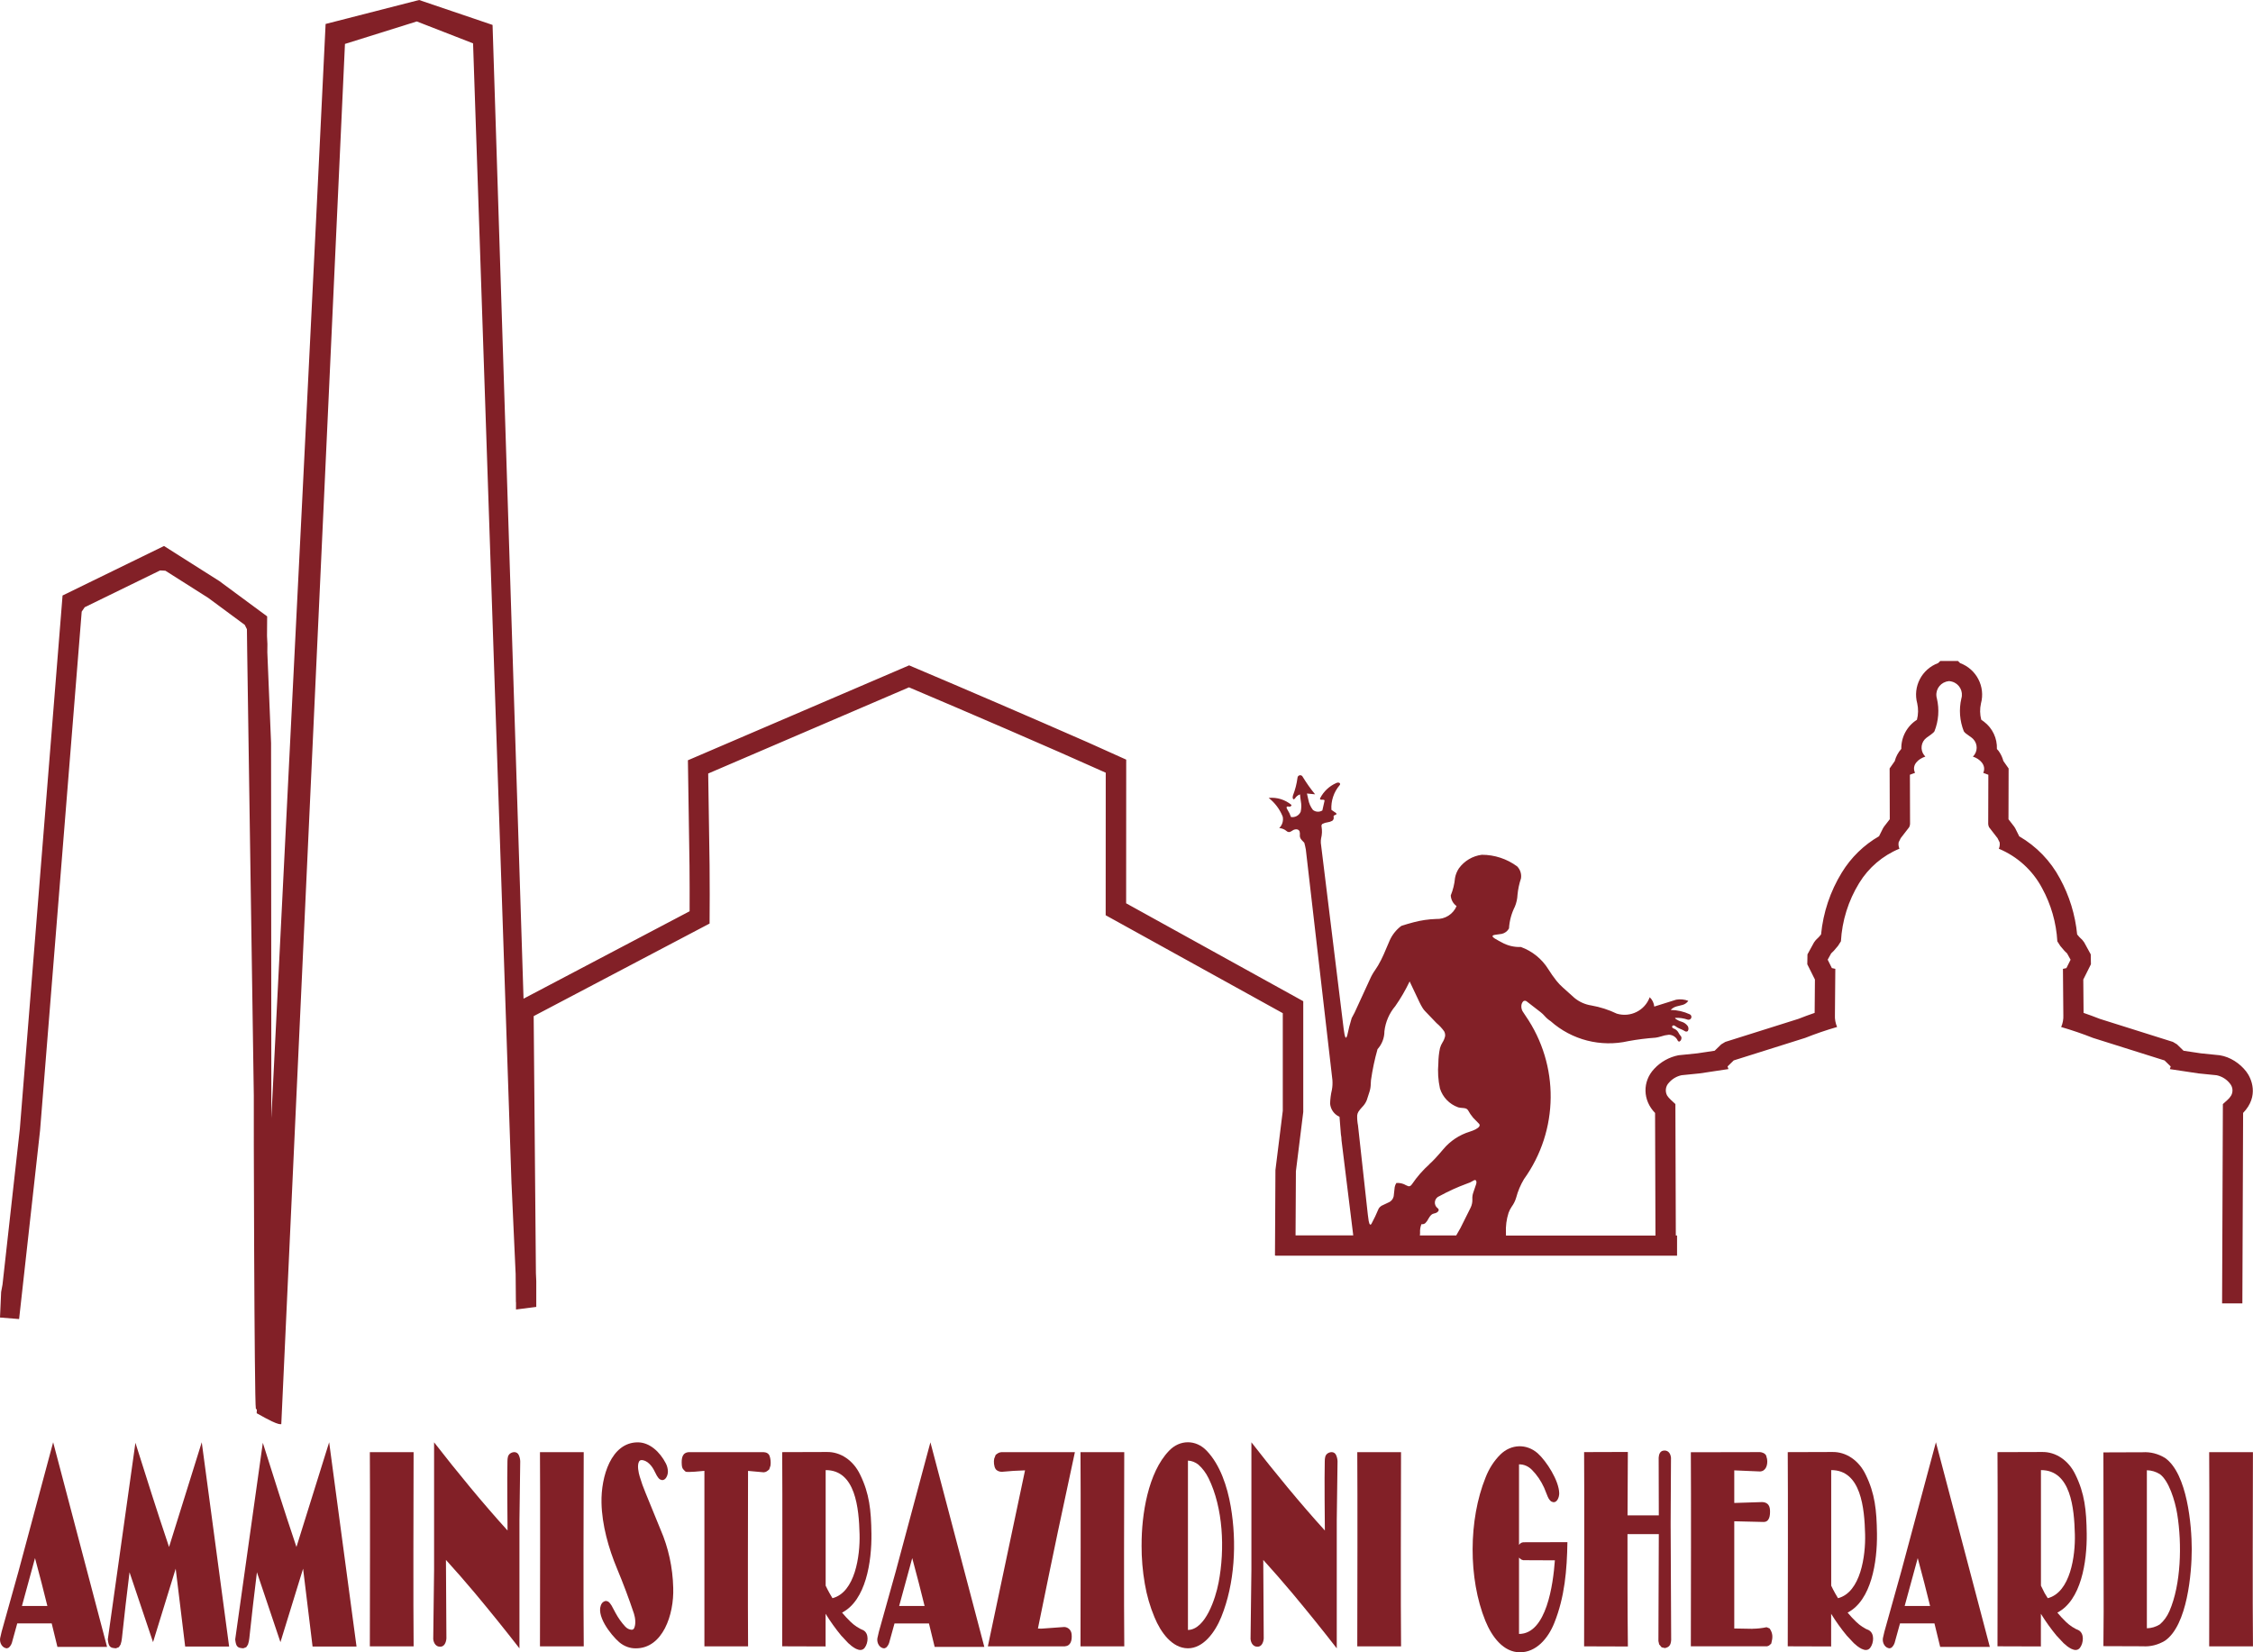
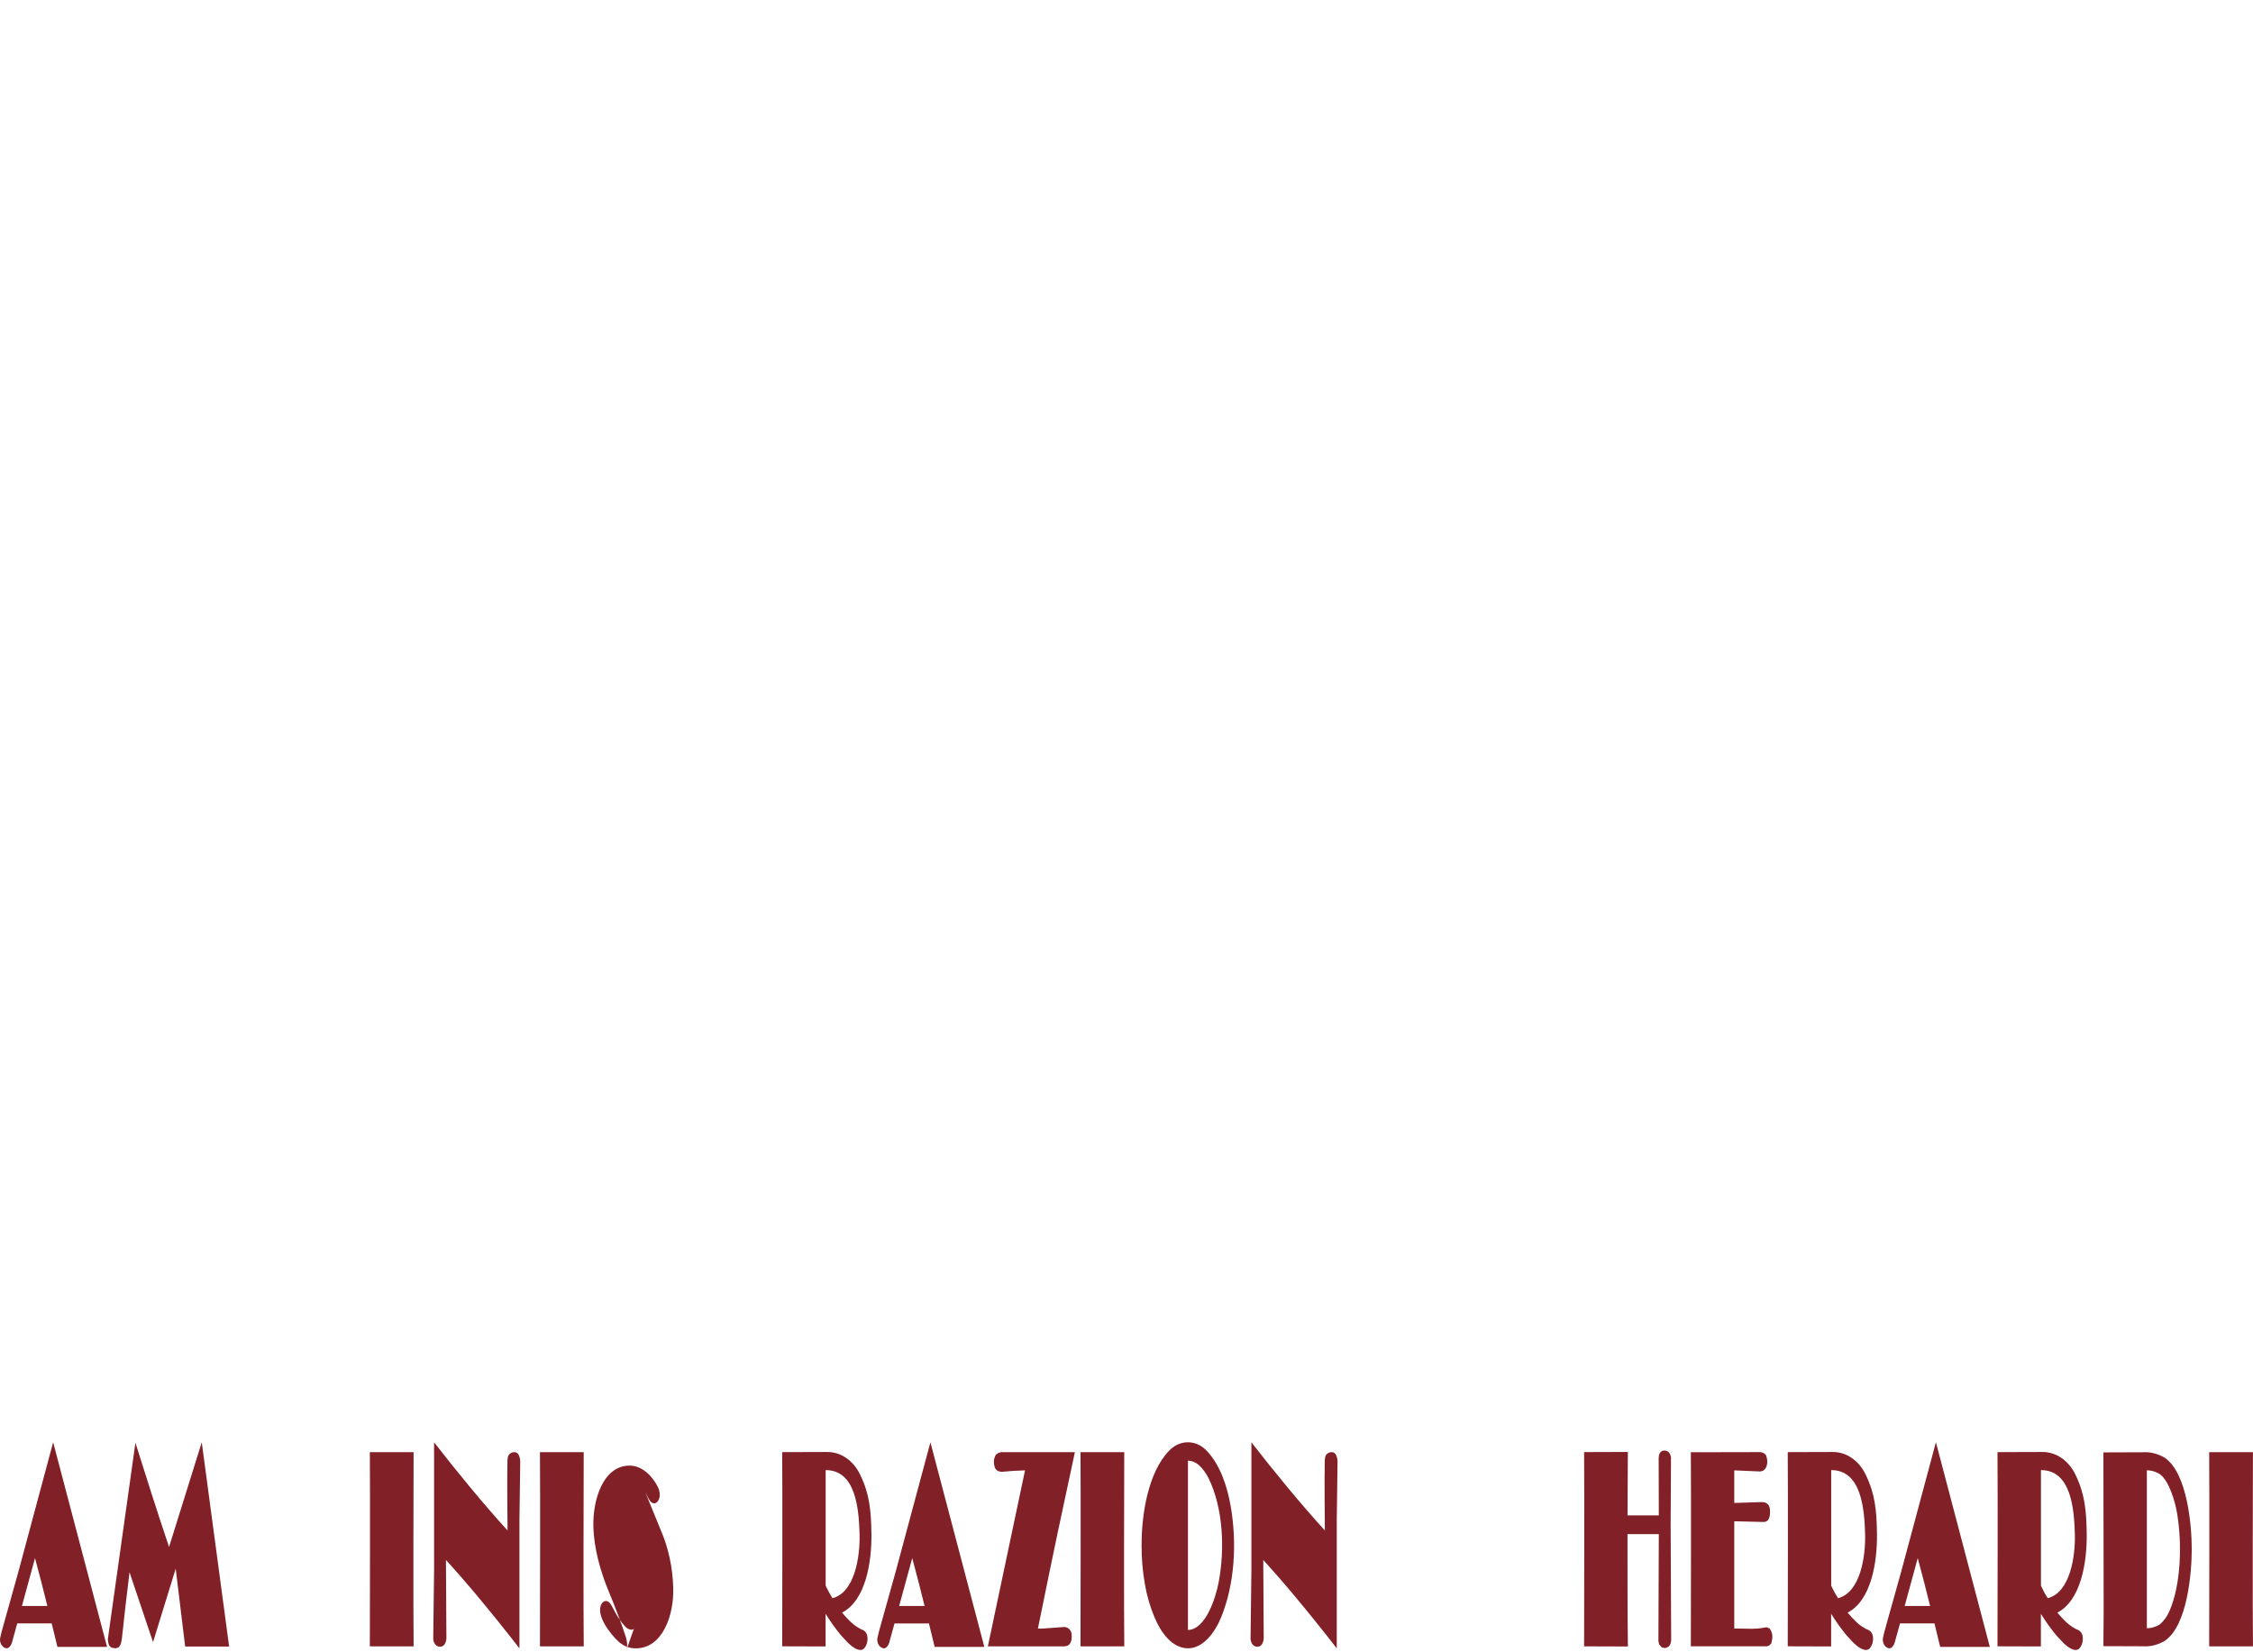
<svg xmlns="http://www.w3.org/2000/svg" id="Livello_1" viewBox="0 0 634.51 465.3">
  <defs>
    <style>.cls-1{fill:#822027;fill-rule:evenodd;}</style>
  </defs>
-   <path class="cls-1" d="M402.58,327.85c-1.84,1.65-3.48,3.52-4.87,5.56-.13,.2-.29,.38-.48,.53-.18,.12-.39,.16-.6,.11-.43-.16-.84-.35-1.24-.57-.67-.27-1.4-.39-2.13-.34-.23,.35-.39,.74-.47,1.16l-.29,2.59c-.08,.33-.21,.64-.4,.91-.2,.27-.45,.49-.73,.67l-2.32,1.1c-.34,.22-.62,.51-.81,.86-.59,1.43-1.26,2.83-1.99,4.19-.05,.09-.12,.17-.21,.23-.06,.04-.14,.03-.19,0-.1-.1-.17-.22-.22-.36-.07-.22-.13-.44-.17-.66-.1-.58-.18-1.17-.24-1.76-.03-.33-.07-.67-.11-1l-2.66-24.15c-.18-.92-.26-1.86-.23-2.8,.04-.36,.15-.7,.33-1.01,.3-.46,.65-.9,1.03-1.3,.57-.56,1.03-1.23,1.33-1.96l.77-2.38c.24-.74,.36-1.51,.36-2.28,0-.35,.03-.7,.07-1.04,.42-2.93,1.03-5.84,1.84-8.69,1.25-1.39,1.94-3.18,1.94-5.04,.3-2.62,1.37-5.09,3.07-7.1,1.54-2.2,2.88-4.52,4.03-6.94l2.78,5.87c.26,.56,.56,1.1,.89,1.63,.19,.31,.41,.59,.66,.85l3.25,3.39c.81,.68,1.53,1.45,2.14,2.31,.23,.42,.32,.89,.27,1.36-.14,.64-.39,1.25-.75,1.8-.3,.49-.54,1.02-.69,1.57-.3,1.4-.45,2.82-.46,4.25-.21,2.38-.06,4.78,.45,7.12,.77,2.46,2.66,4.42,5.09,5.29,.06,.02,.12,.04,.17,.05,.34,.08,.69,.12,1.04,.14,.33,.01,.66,.06,.98,.15,.25,.09,.46,.25,.61,.47,.41,.76,.9,1.47,1.45,2.13l1.64,1.68c.18,.17,.25,.43,.16,.66-.1,.19-.25,.36-.42,.5-.22,.17-.46,.32-.71,.45-.52,.26-1.06,.47-1.61,.64-2.93,.9-5.54,2.63-7.49,4.98-.75,.9-1.53,1.78-2.33,2.64-.5,.53-1.02,1.05-1.56,1.53Zm7.51,20.07h-10.22c.04-.26,.07-.53,.06-.79-.05-.82,.08-1.63,.39-2.39,.39,.07,.79-.04,1.1-.3,.35-.36,.64-.77,.86-1.22,.21-.39,.47-.76,.78-1.08,.24-.22,.54-.37,.86-.42,.27-.04,.53-.14,.76-.28,.21-.13,.38-.31,.48-.53,.07-.27-.06-.56-.31-.69-.57-.44-.85-1.16-.73-1.86s.61-1.3,1.29-1.53c2.44-1.34,4.98-2.5,7.59-3.46,.69-.21,1.35-.51,1.97-.9,.12-.08,.25-.14,.39-.16,.12,0,.24,.04,.32,.14,.09,.14,.13,.3,.13,.47,0,.2-.03,.4-.1,.59l-.8,2.36c-.2,.58-.29,1.2-.25,1.82,.04,.84-.13,1.67-.5,2.42l-2.84,5.69-1.22,2.14Zm-266.02-14.38l1.15,25.2,.07,7.95h.03v2.08l5.71-.73v-4.19s0-3.05,0-3.05l-.1-2.25-.22-25.01-.41-47.39,49.54-26.07c.05-5.47,.05-10.94,0-16.41l-.39-25.84,56.55-24.27c16.49,6.99,39.72,16.98,55.41,24.04l-.02,40.14,49.88,27.58v27.5l-2.07,16.68-.13,24.07h.16v.04h113.08v-5.68h-.35l-.12-37.02c-.74-.67-1.94-1.72-2.33-2.4-.64-1.19-.43-2.65,.51-3.61,.93-1.08,2.19-1.82,3.58-2.11l5.14-.52,8.04-1.21-.25-.74,1.74-1.7,20.13-6.34c2.94-1.17,5.94-2.2,8.98-3.07-.46-1.06-.67-2.21-.61-3.37l.11-13.01-.97-.21-1.18-2.36,.98-1.78,.74-.72,1.19-1.4,.82-1.28c.32-5.8,2.09-11.44,5.13-16.39,2.65-4.35,6.63-7.74,11.35-9.69-.25-.57-.33-1.2-.22-1.81l.58-1.16,2.38-3.08c.15-.29,.24-.61,.25-.93l-.04-13.85,1.44-.53c-1.05-2.27,1-3.97,2.91-4.58-.13-.12-.24-.25-.35-.39-1.18-1.54-.88-3.74,.67-4.91,.67-.49,1.94-1.3,2.24-1.82,1.17-2.93,1.41-6.15,.69-9.23-.07-.24-.12-.48-.14-.73-.2-2.09,1.35-3.95,3.45-4.15v-.02h.27v.02c.25,.02,.49,.07,.73,.14,2.03,.6,3.18,2.72,2.58,4.74-.72,3.08-.47,6.29,.69,9.23l.3,.37,.3,.26,1.64,1.19c.14,.11,.27,.22,.39,.35,1.35,1.39,1.32,3.61-.07,4.96,1.89,.58,3.9,2.41,2.91,4.58l1.44,.53-.04,13.85c.01,.33,.1,.64,.25,.93l2.38,3.08,.58,1.16c.11,.61,.03,1.24-.22,1.81,5.23,2.18,9.53,6.09,12.18,11.08,2.53,4.62,4,9.74,4.3,15l.82,1.28,1.19,1.4,.74,.72,.98,1.78-1.18,2.36-.97,.21,.11,13.01c.06,1.15-.15,2.31-.61,3.37,3.04,.88,6.04,1.91,8.98,3.07l20.13,6.34,1.74,1.7-.25,.74,8.04,1.21,5.14,.52c1.53,.32,2.9,1.19,3.83,2.44,.74,.94,.85,2.23,.26,3.28-.3,.5-.69,.95-1.14,1.33l-1.19,1.07-.22,56.13h5.71l.21-53.64c4.59-4.74,2.34-9.76,.89-11.64-1.79-2.32-4.53-4.14-7.48-4.6l-5.3-.54-4.88-.73-1.85-1.8-1.15-.69-20.57-6.48c-1.52-.6-3.05-1.16-4.59-1.69l-.08-9.39,2.15-4.31-.05-2.78-1.85-3.38-.51-.67-.85-.83-.62-.73c-.54-5.52-2.18-10.88-4.85-15.76-2.64-4.96-6.63-9.08-11.5-11.9l-.02-.1-1.07-2.14-.29-.46-1.61-2.08,.04-14.3-1.48-2.11c-.22-.82-.56-1.61-1.01-2.33-.22-.38-.49-.73-.81-1.04,.12-3-1.23-5.87-3.63-7.69l-.78-.56c-.39-1.5-.42-3.06-.08-4.57,1.29-4.74-1.26-9.67-5.88-11.38l-.59-.59h-5l-.59,.59c-4.62,1.71-7.18,6.64-5.88,11.38,.33,1.51,.3,3.08-.09,4.58-2.8,1.79-4.47,4.89-4.4,8.2-.88,.98-1.52,2.18-1.85,3.45l-1.44,2.06,.04,14.3-1.61,2.08-.29,.46-1.07,2.14-.02,.09c-4.31,2.48-7.93,6.01-10.52,10.25-3.25,5.29-5.25,11.25-5.84,17.43l-.62,.73-.85,.83-.51,.67-1.85,3.38-.05,2.78,2.15,4.31-.08,9.39c-1.54,.53-3.08,1.09-4.59,1.69l-20.57,6.48-1.15,.69-1.85,1.8-4.88,.73-5.31,.54c-2.63,.52-5.03,1.87-6.85,3.84-3.34,3.55-3.24,8.86,.26,12.41l.11,34.52h-42.1c.01-.23,0-.47-.01-.71-.1-1.93,.15-3.85,.74-5.69,.22-.6,.51-1.18,.87-1.71,.57-.77,1-1.64,1.27-2.56,.48-1.82,1.22-3.57,2.19-5.2,9.87-13.71,10.05-32.11,.46-46.01l-.81-1.23s-.06-.09-.08-.13c-.24-.48-.34-1.02-.29-1.55,.04-.45,.23-.87,.55-1.2,.3-.2,.7-.17,.97,.07l3.89,3.01c.41,.32,.79,.68,1.13,1.07,.49,.57,1.07,1.06,1.7,1.47,5.96,5.3,14.13,7.39,21.92,5.61,2.52-.46,5.06-.78,7.61-.96,.5-.07,.99-.18,1.47-.33,.74-.26,1.51-.42,2.29-.5,1.08,.02,2.06,.66,2.5,1.65,.08,.19,.29,.3,.5,.26,.21-.11,.37-.29,.45-.51,.11-.23,.13-.49,.08-.74-.03-.08-.07-.16-.13-.22-.29-.34-.53-.71-.74-1.11-.27-.49-.72-.87-1.25-1.06-.14-.04-.28-.12-.38-.23-.12-.12-.15-.3-.08-.45,.07-.15,.23-.24,.4-.23,.17,.03,.32,.1,.45,.2,.42,.32,.89,.59,1.38,.78,.45,.17,.89,.38,1.3,.63,.26,.2,.62,.19,.87-.02,.24-.43,.23-.95-.02-1.37-.41-.58-1.01-1.02-1.69-1.23-.59-.16-1.15-.42-1.66-.76-.11-.09-.19-.21-.25-.33,1.22-.08,2.44,.09,3.6,.5,.41,.11,.84-.11,.98-.51,.14-.4-.04-.84-.43-1.01-1.69-.78-3.52-1.2-5.37-1.22,.45-.47,1.02-.82,1.65-.99l1.79-.45c.62-.19,1.16-.59,1.53-1.12-1.09-.42-2.27-.53-3.41-.33l-6.18,1.94c-.09-1-.55-1.94-1.28-2.63-1.37,3.75-5.44,5.78-9.28,4.62-2.26-1.09-4.66-1.86-7.14-2.3-1.77-.27-3.43-1.01-4.8-2.15-1.07-.98-2.16-1.96-3.25-2.92-.65-.57-1.25-1.2-1.79-1.88-.83-1.05-1.6-2.14-2.31-3.28-1.79-2.88-4.51-5.08-7.71-6.24-1.88,.08-3.75-.37-5.39-1.29-.27-.15-.54-.3-.82-.44-.39-.2-.77-.42-1.14-.65-.14-.09-.28-.19-.41-.31-.09-.08-.16-.17-.21-.28-.03-.07-.01-.16,.04-.22,.06-.06,.13-.1,.21-.13,.13-.05,.26-.08,.39-.1l1.98-.28c.86-.2,1.59-.76,2-1.53,.13-2.14,.7-4.23,1.66-6.14,.44-1.06,.69-2.19,.74-3.34,.15-1.57,.48-3.11,.98-4.61,.19-1.23-.2-2.47-1.07-3.37-2.88-2.13-6.37-3.28-9.96-3.28-2.59,.33-4.93,1.72-6.46,3.83-.54,.82-.92,1.74-1.09,2.7-.15,1.69-.56,3.35-1.2,4.92,.06,1.2,.66,2.3,1.64,3-.97,2.3-3.28,3.75-5.78,3.63-2.12,.07-4.23,.38-6.28,.92-1.09,.29-2.18,.6-3.26,.94-.15,.05-.28,.12-.4,.21-1.35,1.05-2.42,2.42-3.12,3.98-.31,.69-.6,1.38-.89,2.08-.25,.6-.51,1.21-.77,1.8-.47,1.08-1.01,2.13-1.6,3.15-.24,.41-.5,.81-.77,1.2-.59,.83-1.1,1.71-1.51,2.65l-4.34,9.44c-.29,.51-.56,1.02-.82,1.54-.49,1.59-.9,3.2-1.24,4.83-.04,.15-.09,.3-.16,.45-.03,.08-.08,.15-.14,.21-.04,.03-.11,.03-.15,0-.09-.1-.15-.22-.18-.34-.07-.21-.12-.42-.16-.63-.1-.55-.19-1.09-.25-1.65-.02-.19-.05-.38-.07-.57l-6.34-51.61c-.02-.24-.02-.48,0-.72h0c.02-.2,.04-.4,.08-.6,.27-1.06,.31-2.16,.13-3.24-.09-.3,0-.62,.24-.82,.44-.23,.92-.38,1.41-.43,.48-.06,.95-.21,1.37-.44,.35-.27,.49-.72,.36-1.14-.02-.1,0-.21,.08-.29,.1-.09,.22-.16,.34-.2,.07-.03,.15-.06,.22-.1,.06-.03,.11-.06,.16-.11,.03-.04,.04-.09,.03-.14-.03-.08-.08-.15-.14-.2l-1.3-.9c-.16-2.52,.67-5.01,2.31-6.94,.16-.15,.18-.4,.05-.58-.12-.1-.27-.15-.43-.16-.2,0-.39,.04-.57,.13-.02,0-.04,.02-.06,.03-1.92,.86-3.49,2.34-4.45,4.21-.04,.08-.06,.16-.06,.24,0,.07,.04,.14,.11,.17,.17,.05,.35,.07,.52,.05,.18-.02,.36,0,.53,.06,.07,.04,.11,.11,.12,.18,0,.08-.01,.15-.04,.22l-.58,2.56c-.82,.52-1.89,.46-2.65-.14-.67-.86-1.12-1.87-1.31-2.95l-.38-1.68,2.3,.23c-1.28-1.55-2.44-3.2-3.49-4.92-.14-.33-.49-.51-.84-.45-.35,.06-.61,.36-.63,.71-.22,1.7-.65,3.36-1.27,4.96-.06,.2-.09,.41-.09,.61,0,.16,.05,.31,.15,.43,.05,.05,.13,.07,.2,.05,.13-.06,.24-.15,.32-.26,.32-.52,.82-.92,1.4-1.11,.05,.65,.12,1.29,.23,1.93,.19,.98,.17,1.99-.05,2.97-.47,1.05-1.59,1.66-2.73,1.47-.24-.73-.57-1.42-.99-2.07-.08-.11-.14-.22-.19-.35-.05-.12-.06-.25-.04-.37,.02-.06,.06-.11,.12-.14,.05-.02,.1-.04,.15-.04,.11,0,.23,0,.34,.03,.09,.02,.18,.03,.26,.03,.26-.03,.47-.23,.51-.48-1.79-1.5-4.11-2.22-6.44-1.99,1.76,1.37,3.12,3.18,3.95,5.25,.26,1.17-.11,2.4-.97,3.24,.76,.06,1.49,.35,2.07,.85,.25,.24,.61,.34,.95,.24,.29-.13,.57-.29,.83-.47,.31-.19,.68-.28,1.05-.26,.36,.02,.68,.24,.83,.56,.1,.4,.12,.82,.07,1.23,0,.29,.07,.58,.22,.82,.2,.29,.42,.56,.68,.8,.13,.11,.24,.23,.35,.36,.18,.64,.33,1.29,.44,1.94l7.48,64.87c.07,.92,.03,1.85-.14,2.76-.3,1.28-.47,2.59-.51,3.9,.14,1.63,1.15,3.05,2.65,3.71l.39,4.93c.11,.57,.17,1.14,.18,1.72l3.3,26.75h-16.25l.1-18.06,2.07-16.69v-31.2l-49.88-27.57,.02-40.46-10.85-4.88c-16.72-7.33-33.48-14.56-50.29-21.67l-62.3,26.73,.45,29.62c.04,4.3,.05,8.6,.03,12.9l-46.77,24.62L138.72,7.02,118.03,0l-26.33,6.75c-2.41,50.87-10.32,209.19-15.28,308.13l-.08-105.64-1.05-25.56c.06-1.53,.03-3.05-.09-4.58l.04-5.52-13.49-9.96-15.56-9.86-28.57,13.94L5.59,317.88,.71,361.74l-.39,2.1L0,371.03l5.38,.43,5.9-53.09,11.73-146.13,.85-1.24,21.23-10.36,1.49,.08,12.05,7.64,10.3,7.61,.61,1.22,.08,6.47,1.86,124.88c-.06,1.46,.14,86.78,.58,88.18l.28,.22c-.03,.67-.05,1.02-.05,1.04,1.87,1.06,3.2,1.76,4.17,2.22l.05,.04h0c1.89,.88,2.36,.85,2.71,.82L97.15,12.37l20.23-6.33,15.85,6.17,10.83,321.33Z" />
  <path class="cls-1" d="M36.48,442.77l6.62,19.68,6.38-20.69,2.67,21.93h12.38l-7.71-57.53-9.21,29.49c-3.8-11.32-6.11-18.74-9.47-29.34l-7.78,55.38c0,.2,.17,1.3,.4,1.68,.45,.77,1.21,.74,1.89,.81l.83-.32,.48-.74c.2-.57,.32-1.17,.38-1.78,.66-6.2,1.37-12.39,2.14-18.58Z" />
-   <path class="cls-1" d="M72.36,442.77l6.62,19.68,6.38-20.69,2.67,21.93h12.38l-7.71-57.53-9.21,29.49c-3.8-11.32-6.11-18.74-9.47-29.34l-7.78,55.38c0,.2,.17,1.3,.4,1.68,.45,.77,1.21,.74,1.89,.81l.83-.32,.48-.74c.2-.57,.32-1.17,.38-1.78,.66-6.2,1.37-12.39,2.14-18.58Z" />
  <path class="cls-1" d="M104.17,463.63h12.32c-.13-11.98-.04-40.82-.01-54.68h-12.32c.09,12.01,.03,40.79,0,54.68Z" />
  <path class="cls-1" d="M125.58,439.28c2.77,3.05,5.49,6.16,8.15,9.33,4.27,5.11,8.46,10.3,12.56,15.58v-36.11s.19-14.77,.22-16.52c0-.53-.15-1.3-.44-1.86-.48-.95-1.57-.9-2.3-.44-.8,.5-.84,1.4-.86,2.25-.12,4.64,.01,17.65,.03,19.5-6.91-7.61-14.18-16.46-20.69-24.84v35.93l-.24,19.47c.12,1.2,.79,2.16,1.91,2.16,1.16,.05,1.7-1.1,1.8-2.32l-.13-22.12Z" />
  <path class="cls-1" d="M152.08,463.63h12.32c-.13-11.98-.04-40.82-.01-54.68h-12.32c.09,12.01,.03,40.79,0,54.68Z" />
-   <path class="cls-1" d="M178.55,458.6c-.16,.24-.41,.37-.67,.36-.66-.04-1.29-.35-1.79-.89-1.05-1.13-1.97-2.43-2.74-3.85l-1.12-2.09c-.2-.34-.62-.92-.96-1.11l-.48-.17c-.4-.07-1.03,.28-1.27,.64-2.08,3.14,2.56,8.98,4.87,10.97,1.37,1.16,3.02,1.76,4.7,1.73,7.54,0,10.76-9.44,10.51-17.04-.14-5.72-1.36-11.32-3.57-16.4l-4.25-10.4c-.62-1.48-1.17-3.01-1.63-4.58-.28-.93-.82-3.19-.12-4.28,.44-.68,1.81-.1,2.35,.31,.68,.52,1.25,1.2,1.69,2l.9,1.74c.18,.31,.56,.86,.86,1.05l.47,.19c1.15,.26,1.82-1.33,1.8-2.39-.02-.8-.22-1.58-.57-2.26-1.69-3.29-4.59-5.96-7.94-5.95-7.47,.03-10.35,9.62-10.19,17.02,.13,6.28,2,12.84,4.38,18.55,1.73,4.15,3.32,8.37,4.76,12.67,.37,1.18,.63,3.01,0,4.19Z" />
-   <path class="cls-1" d="M198.36,463.63h12.32c-.09-11.88-.03-36.03-.01-49.41l4.4,.4c.71-.03,1.06-.39,1.57-.82l.35-1.07c.13-.93,.04-1.88-.26-2.75-.21-.54-.67-.86-1.15-.96l-.57-.08h-20.99c-1.93,.12-2.13,1.78-2.01,3.56,.08,1.13,.45,1.36,1.11,1.96,.99,.19,4.06-.14,5.26-.25v49.41Z" />
+   <path class="cls-1" d="M178.55,458.6c-.16,.24-.41,.37-.67,.36-.66-.04-1.29-.35-1.79-.89-1.05-1.13-1.97-2.43-2.74-3.85l-1.12-2.09c-.2-.34-.62-.92-.96-1.11l-.48-.17c-.4-.07-1.03,.28-1.27,.64-2.08,3.14,2.56,8.98,4.87,10.97,1.37,1.16,3.02,1.76,4.7,1.73,7.54,0,10.76-9.44,10.51-17.04-.14-5.72-1.36-11.32-3.57-16.4l-4.25-10.4l.9,1.74c.18,.31,.56,.86,.86,1.05l.47,.19c1.15,.26,1.82-1.33,1.8-2.39-.02-.8-.22-1.58-.57-2.26-1.69-3.29-4.59-5.96-7.94-5.95-7.47,.03-10.35,9.62-10.19,17.02,.13,6.28,2,12.84,4.38,18.55,1.73,4.15,3.32,8.37,4.76,12.67,.37,1.18,.63,3.01,0,4.19Z" />
  <path class="cls-1" d="M304.31,463.63h12.32c-.13-11.98-.04-40.82-.01-54.68h-12.32c.09,12.01,.03,40.79,0,54.68Z" />
-   <path class="cls-1" d="M382.26,463.63h12.32c-.13-11.98-.04-40.82-.01-54.68h-12.32c.09,12.01,.03,40.79,0,54.68Z" />
-   <path class="cls-1" d="M427.8,438.65l.6,.52,.56,.2,8.94,.04c-.49,6.75-2.36,20.73-10.1,20.73v-21.49Zm0-26.27c1.32-.03,2.6,.51,3.61,1.52,1.42,1.42,2.59,3.14,3.47,5.08l1.01,2.51c.28,.62,.47,.87,.91,1.3l.51,.21c1.23,.29,1.84-1.43,1.81-2.51-.08-3.53-3.57-8.99-6.06-11.23-3.16-2.76-7.49-2.61-10.51,.35-1.78,1.76-3.2,3.97-4.17,6.47-4.81,11.88-4.9,28.45-.06,40.36,1.87,4.59,5.12,8.85,9.72,8.87,4.52,.01,7.9-3.77,9.7-8.28,2.94-7.33,3.56-14.88,3.69-22.74l-12.44,.03c-.51,.07-.87,.29-1.19,.74v-22.67Z" />
  <path class="cls-1" d="M446.14,463.63l12.32,.04c-.13-11.48-.11-20.6-.11-31.64h8.82l-.11,30.12,.21,.93,.7,.83,.92,.21c1.14-.26,1.64-.73,1.76-2.26l-.15-32.74,.1-18.62c-.16-1.47-1.04-2.2-2.21-1.97-.91,.18-1.19,1.05-1.26,1.96l.04,16.26h-8.81l.09-17.86-12.32,.04c.09,12.01,.03,40.79,0,54.68Z" />
  <path class="cls-1" d="M493.54,458.69l-5.12-.09v-30.19l8.17,.19c1.77,.08,1.97-1.86,1.89-3.36-.09-1.63-1.02-2.18-2.18-2.24l-7.88,.25v-9.18l7.26,.31c1.62-.07,2.24-1.81,1.98-3.5l-.25-.95c-.29-.68-1.21-.97-1.71-1l-19.51,.04c.09,12,.03,40.76,0,54.64h21.51s.51-.2,.51-.2l.63-.57c.45-1.7,.5-2.82-.46-4.25l-.86-.35c-1.31,.28-2.65,.42-3.98,.43Z" />
  <path class="cls-1" d="M622.18,463.63h12.32c-.13-11.98-.04-40.82-.01-54.68h-12.32c.09,12.01,.03,40.79,0,54.68Z" />
  <path class="cls-1" d="M278.2,463.63h21.66c1.72-.12,2.1-1.72,1.94-3.4-.12-1.29-1.08-2.01-2.07-2.05l-6.49,.47-.93-.04c5.46-26.76,6.1-29.58,10.41-49.66h-20.71c-.73,.05-1.06,.36-1.6,.76l-.41,1.06c-.19,.81-.08,2.18,.37,2.88,.4,.62,1.17,.82,1.77,.83,2.18-.22,4.36-.35,6.54-.41l-9.48,44.88-.99,4.69Z" />
  <path class="cls-1" d="M260.39,452.26h-7.16l3.68-13.48c1.57,5.79,2.2,8.37,3.48,13.48Zm16.82,11.52l-1.2-4.56-13.98-53.05-9.77,36.39-4.74,16.95-.43,1.87c-.19,1.41,.69,2.77,1.94,2.82l.51-.2c.42-.42,.64-.72,.86-1.33l1.52-5.49h9.7l1.61,6.61h13.98Z" />
  <path class="cls-1" d="M13.33,452.26H6.18l3.68-13.48c1.57,5.79,2.2,8.37,3.48,13.48Zm2.84,11.52h13.98l-15.18-57.62-9.77,36.39L.46,459.5l-.43,1.87c-.19,1.41,.69,2.77,1.94,2.82l.51-.2c.42-.42,.64-.72,.86-1.33l1.52-5.49H14.56l1.61,6.61Z" />
  <path class="cls-1" d="M234.45,450.07c-1.18-1.9-1.92-3.53-1.92-3.53v-32.54c8.43-.02,9.36,10.75,9.55,18.07,.16,6.04-1.25,16.35-7.63,18Zm-1.92,4.42c1.33,2.15,2.79,4.19,4.37,6.1l1.97,2.11c.96,.91,3.41,3.01,4.67,1.31,1-1.35,1.22-3.96-.34-4.88-1.32-.54-2.55-1.35-3.63-2.39-.85-.81-1.65-1.68-2.42-2.61,6.68-3.44,8.37-14.24,8.27-22.23-.09-6.65-.58-11.3-3.17-16.6-1.92-4.04-5.54-6.49-9.44-6.4l-12.52,.04c.09,12.01,.03,40.79,0,54.68l12.22,.04v-9.18Z" />
  <path class="cls-1" d="M334.56,459.02v-47.7c1.06,.05,2.08,.45,2.95,1.15,1.16,1.03,2.13,2.33,2.86,3.82,4.09,8.33,4.64,19.91,2.82,29.39-.85,4.43-3.69,13.24-8.63,13.34Zm-13.06-23.85c-.01,3.65,.29,7.3,.92,10.88,.55,3.24,1.46,6.38,2.7,9.34,1.77,4.33,4.98,8.75,9.4,8.79,4.31,.04,7.65-4.44,9.42-8.8,3.83-9.43,4.42-20.97,2.68-31.11-.98-5.69-3.01-11.8-6.78-15.72-3.02-3.19-7.57-3.19-10.6,0-5.91,6.13-7.77,17.97-7.73,26.62Z" />
  <path class="cls-1" d="M517.64,450.07c-1.18-1.9-1.92-3.53-1.92-3.53v-32.54c8.43-.02,9.36,10.75,9.55,18.07,.16,6.04-1.25,16.35-7.63,18Zm-1.92,4.42c1.33,2.15,2.79,4.19,4.37,6.1l1.97,2.11c.96,.91,3.41,3.01,4.67,1.31,1-1.35,1.22-3.96-.34-4.88-1.32-.54-2.55-1.35-3.63-2.39-.85-.81-1.65-1.68-2.42-2.61,6.68-3.44,8.37-14.24,8.27-22.23-.09-6.65-.58-11.3-3.17-16.6-1.92-4.04-5.54-6.49-9.44-6.4l-12.52,.04c.09,12.01,.03,40.79,0,54.68l12.22,.04v-9.18Z" />
  <path class="cls-1" d="M543.57,452.26h-7.16l3.68-13.48c1.57,5.79,2.2,8.37,3.48,13.48Zm2.84,11.52h13.98l-15.18-57.62-9.77,36.39-4.74,16.95-.43,1.87c-.19,1.41,.69,2.77,1.94,2.82l.51-.2c.42-.42,.64-.72,.86-1.33l1.52-5.49h9.7l1.61,6.61Z" />
  <path class="cls-1" d="M576.71,450.07l-.88-1.43-1.04-2.1v-32.54c8.43-.02,9.36,10.75,9.55,18.07,.16,6.04-1.25,16.35-7.63,18Zm-1.92,4.42c1.33,2.15,2.79,4.19,4.37,6.1l1.97,2.11c.96,.91,3.41,3.01,4.67,1.31,1-1.35,1.22-3.96-.34-4.88-1.32-.54-2.55-1.35-3.63-2.39-.85-.81-1.65-1.68-2.42-2.61,6.68-3.44,8.37-14.24,8.27-22.23-.09-6.65-.58-11.3-3.17-16.6-1.92-4.04-5.54-6.49-9.44-6.4l-12.52,.04c.09,12.01,.03,40.79,0,54.68l12.22,.04v-9.18Z" />
  <path class="cls-1" d="M604.62,458.55v-44.51c1.27,.02,2.52,.39,3.65,1.09,2.54,1.84,4.29,7.48,4.9,11.24,1.38,8.55,1.07,19.81-2.18,27.31-.64,1.49-1.57,2.79-2.72,3.77-1.12,.7-2.37,1.07-3.64,1.09Zm-1.18,5.06c2.16,.15,4.32-.39,6.25-1.55l.06-.04c6.27-4.35,7.51-19.05,7.51-25.73s-1.24-21.28-7.51-25.71c-1.95-1.19-4.13-1.75-6.32-1.61l-11.05,.04,.07,44.87-.07,9.69,11.05,.04Z" />
  <path class="cls-1" d="M355.76,439.28c2.77,3.05,5.49,6.16,8.15,9.33,4.27,5.11,8.46,10.3,12.56,15.58v-36.11s.19-14.77,.22-16.52c0-.53-.15-1.3-.44-1.86-.48-.95-1.57-.9-2.3-.44-.8,.5-.84,1.4-.86,2.25-.12,4.64,.01,17.65,.03,19.5-6.91-7.61-14.18-16.46-20.69-24.84v35.93l-.24,19.47c.12,1.2,.79,2.16,1.91,2.16,1.16,.05,1.7-1.1,1.8-2.32l-.13-22.12Z" />
</svg>